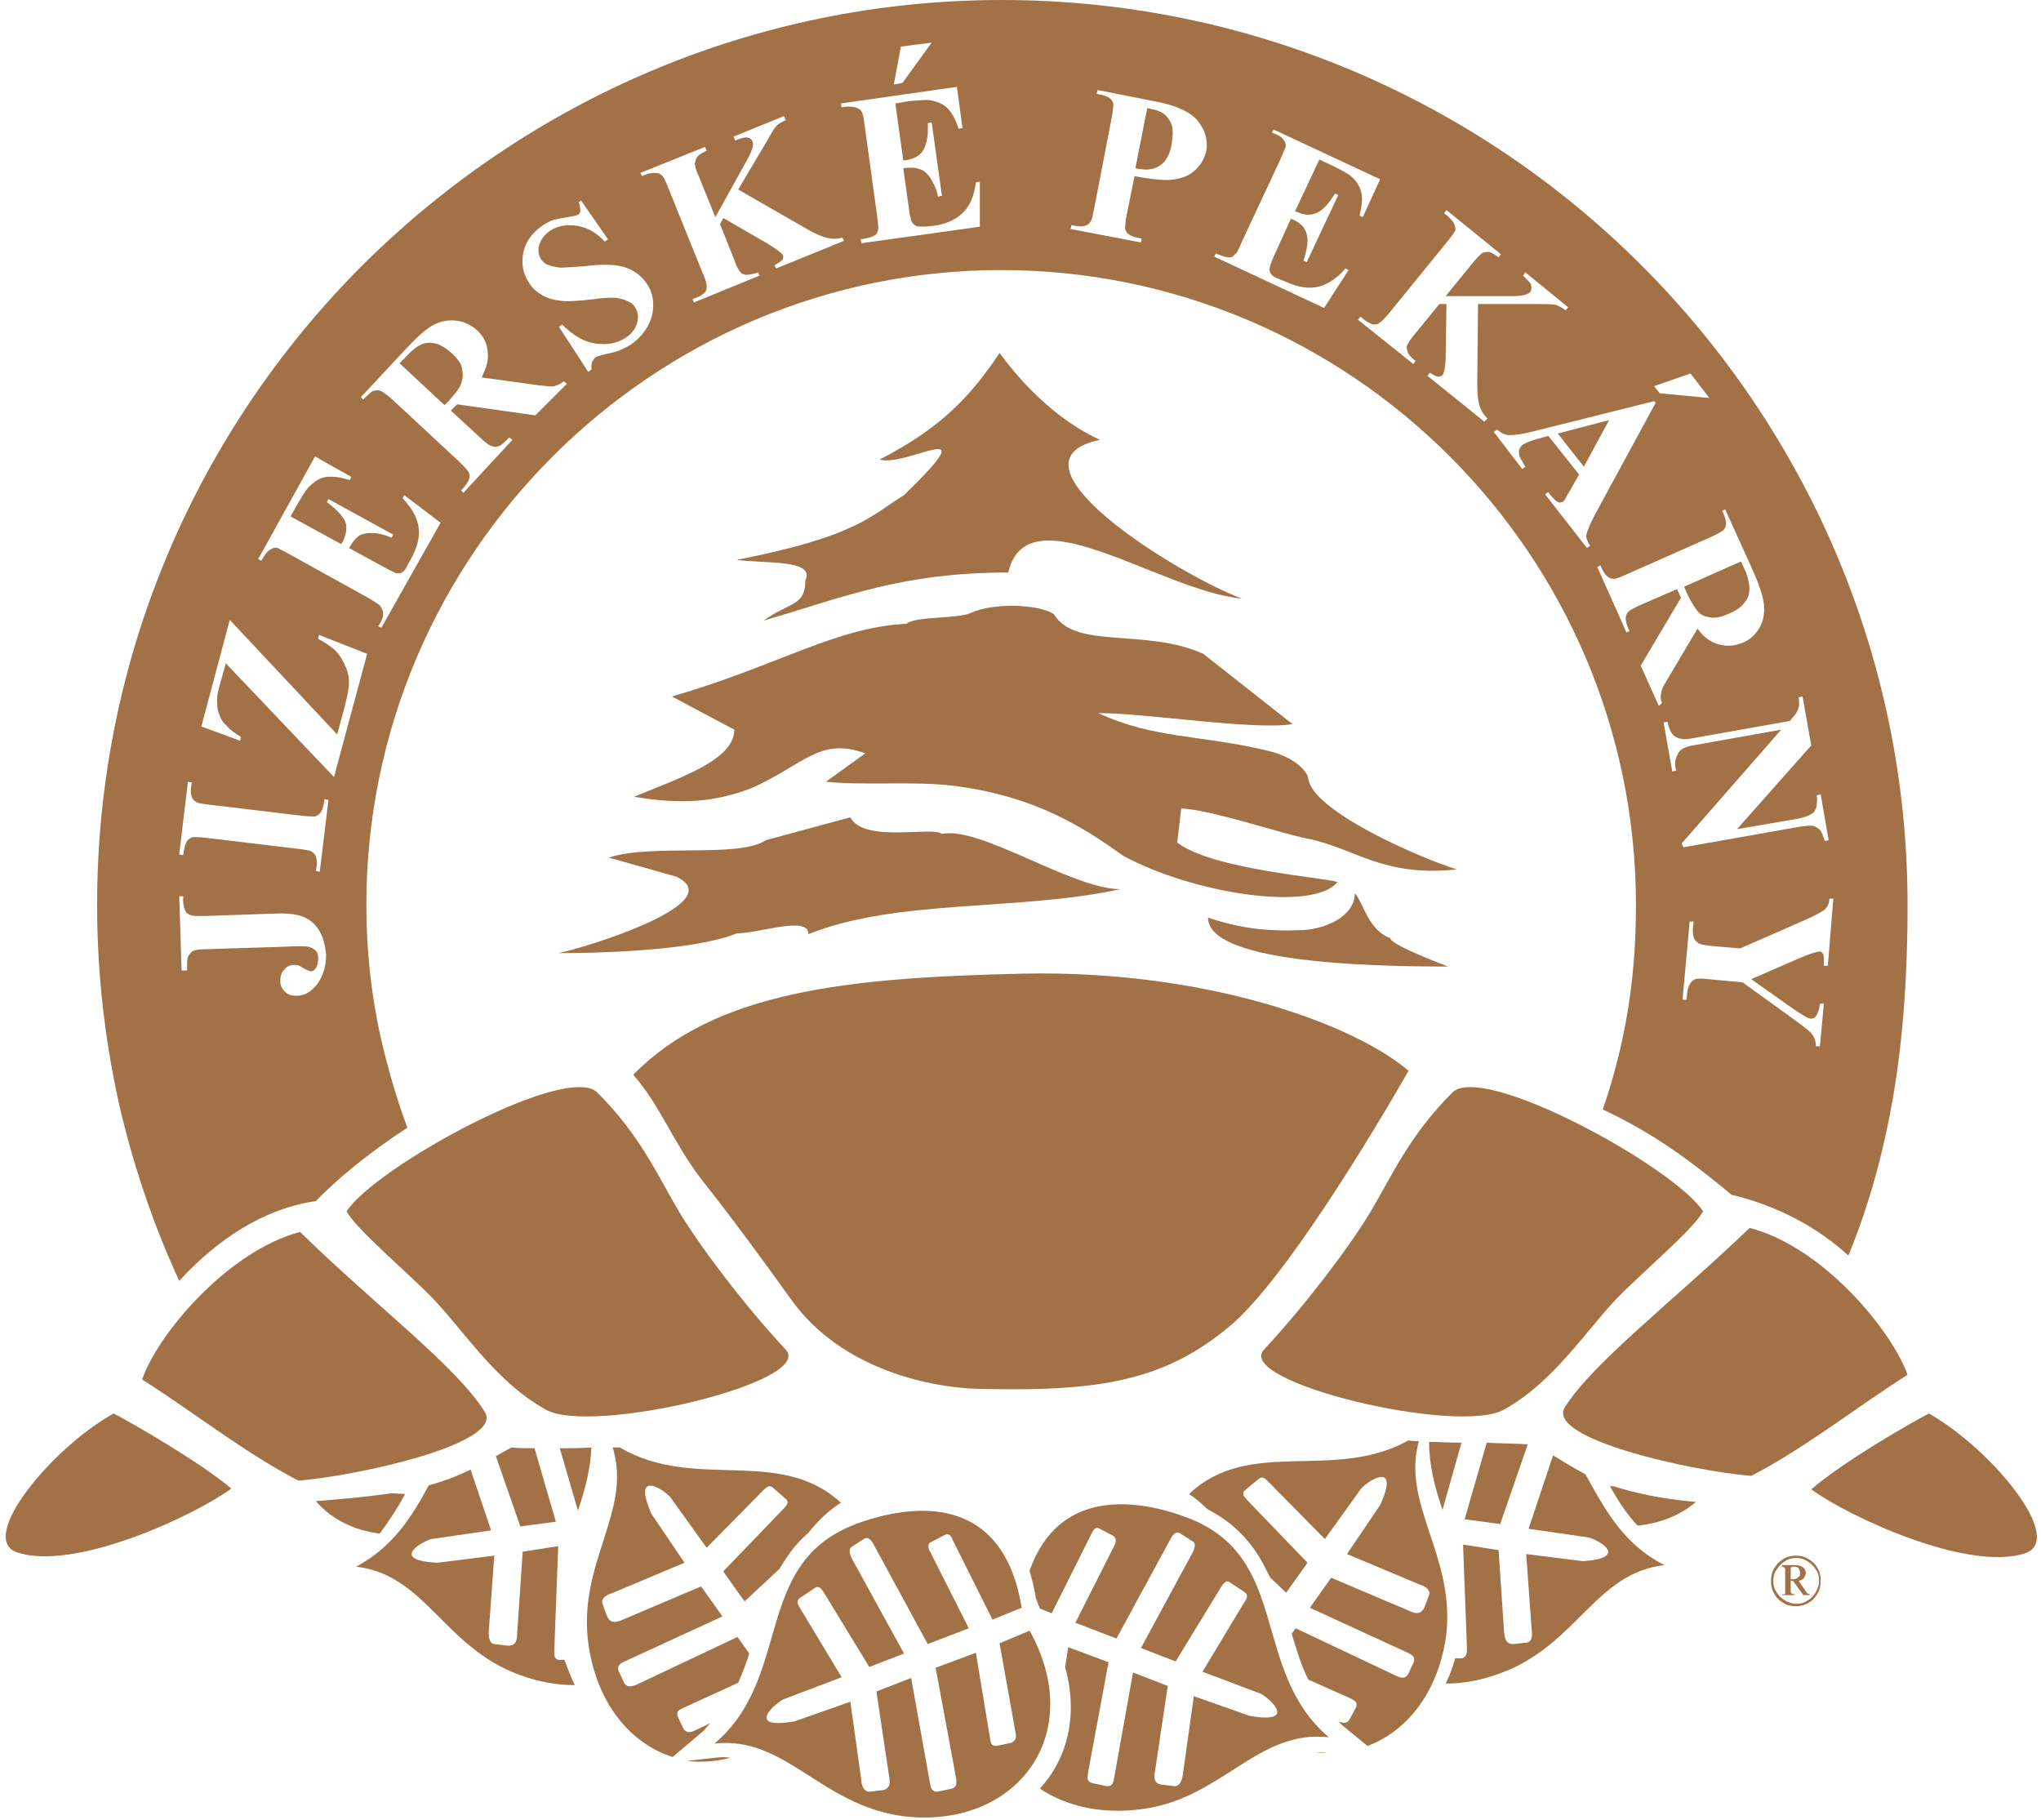
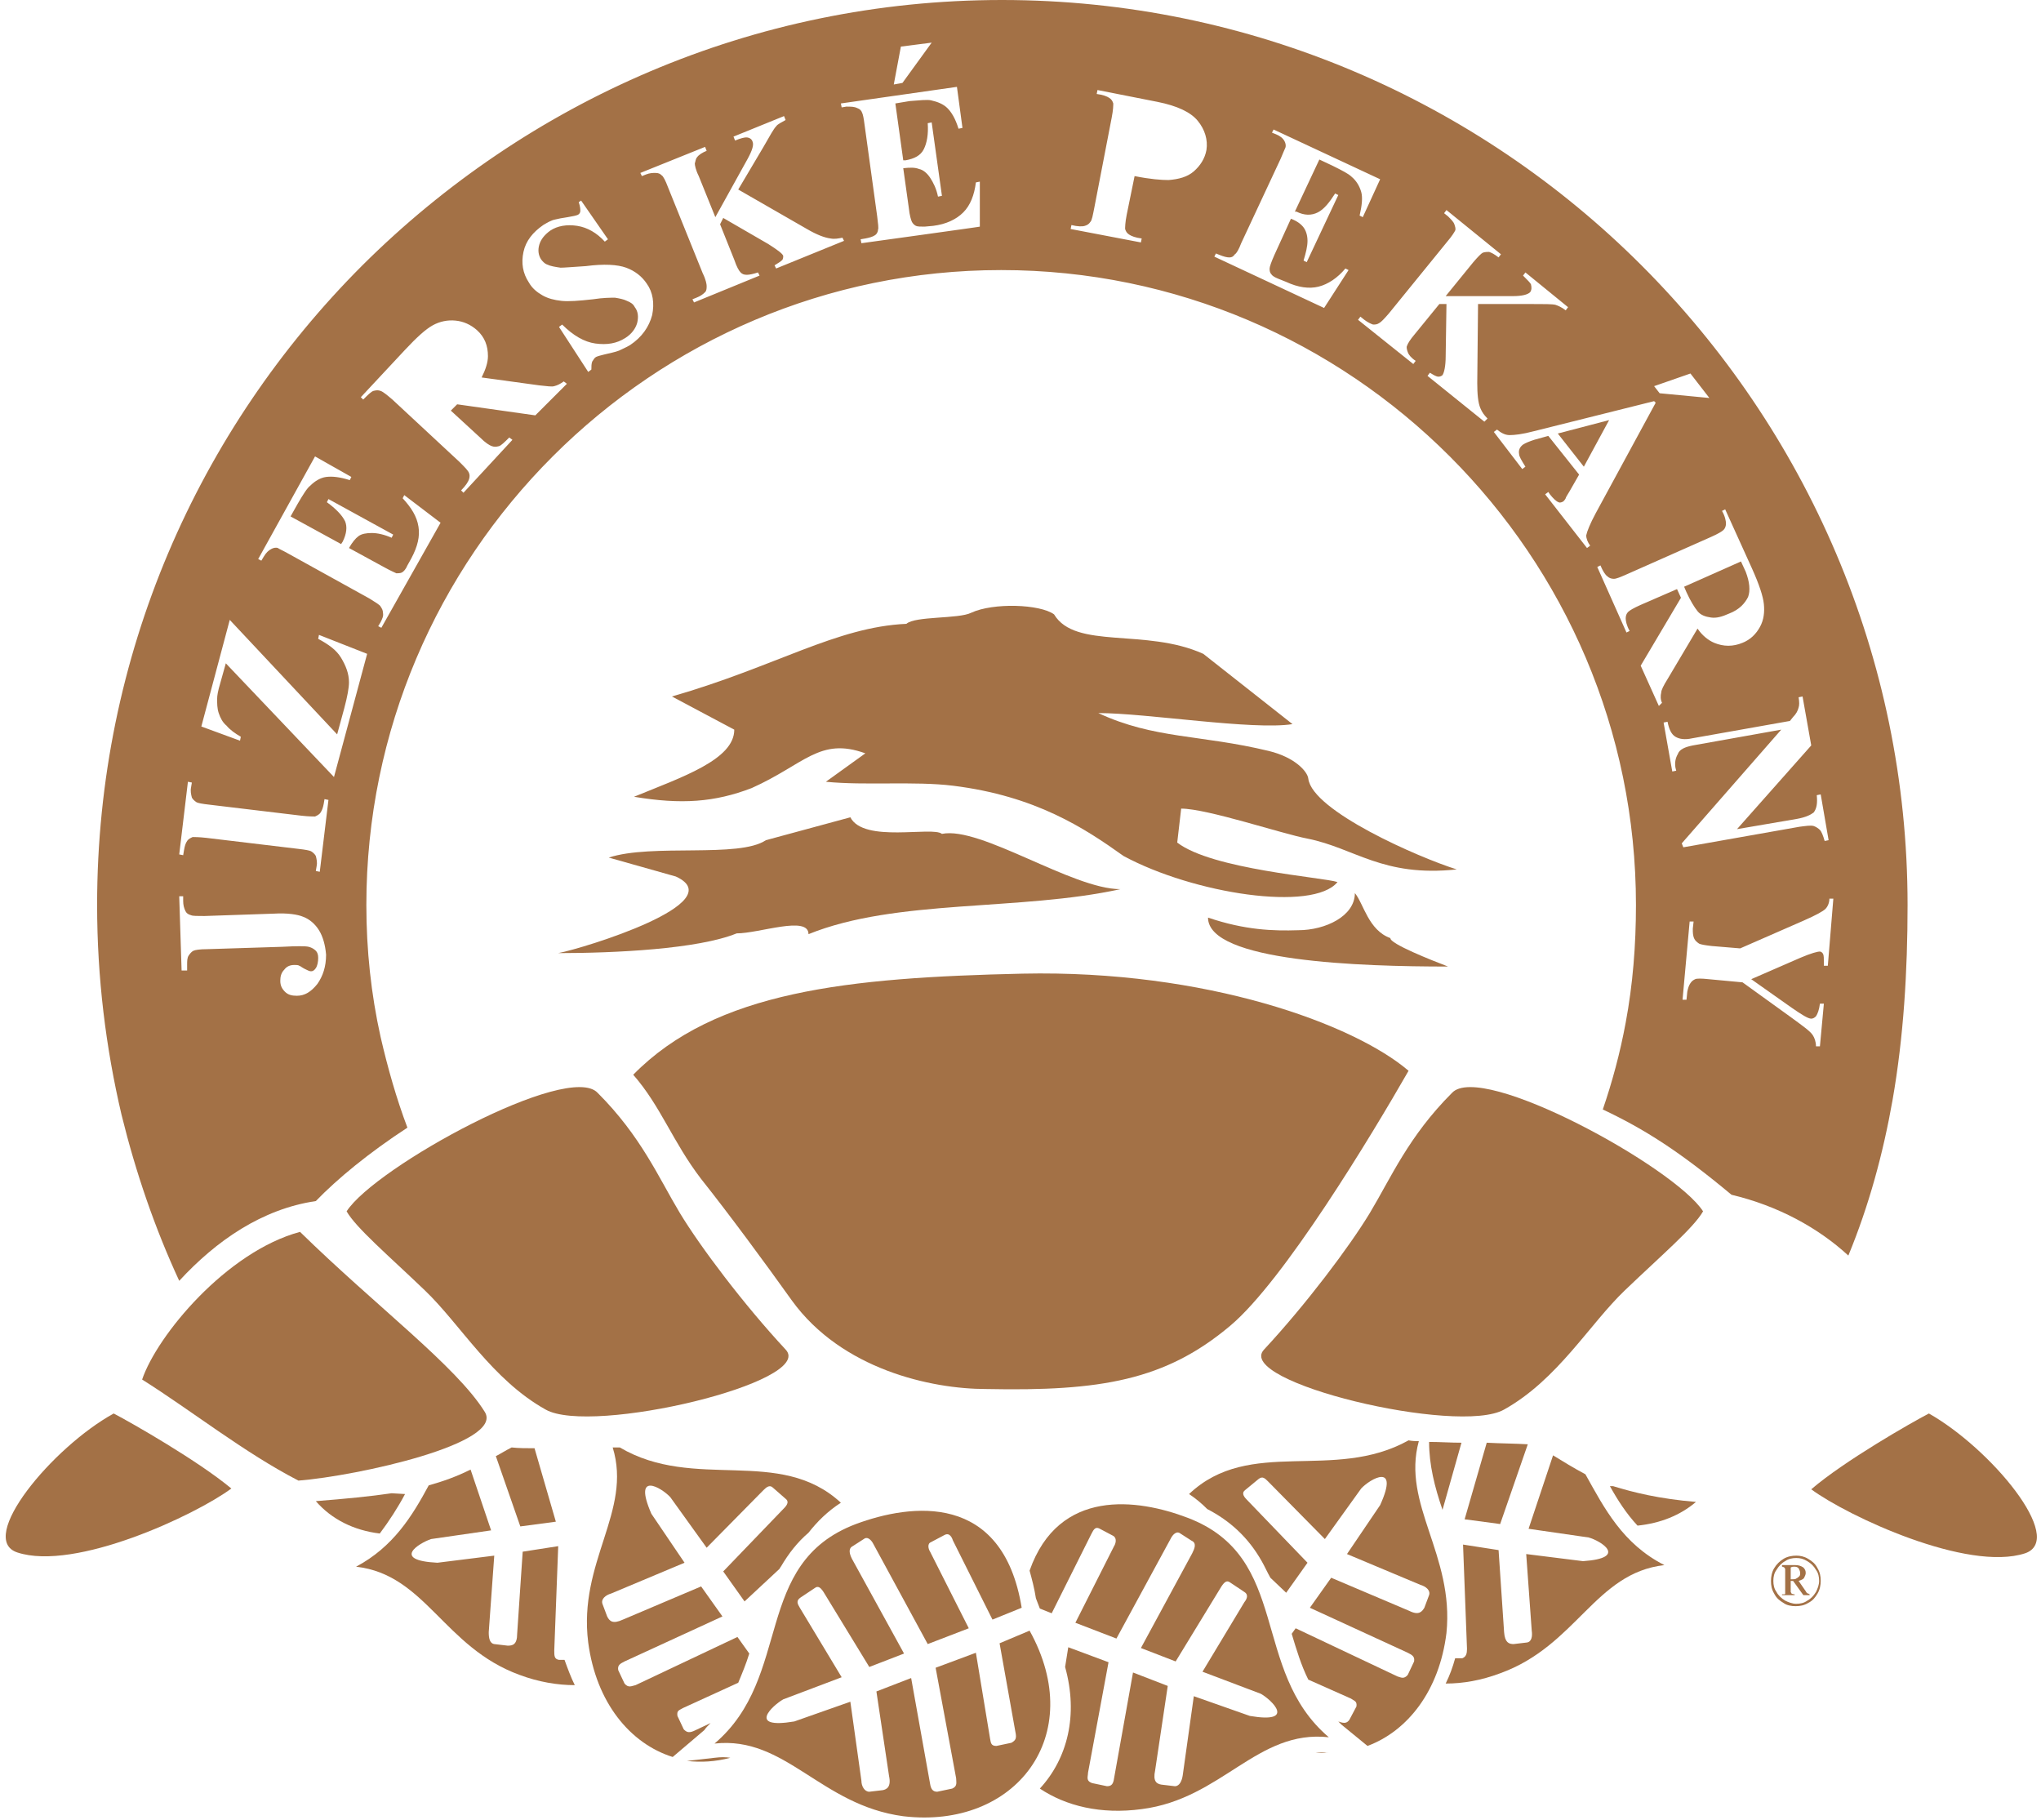
<svg xmlns="http://www.w3.org/2000/svg" id="Vrstva_1" x="0px" y="0px" viewBox="0 0 258.5 230.5" style="enable-background:new 0 0 258.5 230.5;" xml:space="preserve">
  <style type="text/css">	.st0{fill:#A37146;}	.st1{fill-rule:evenodd;clip-rule:evenodd;fill:#A37146;}</style>
  <g id="a">
    <path class="st0" d="M227.5,197c0.5,0,1,0.1,1.5,0.4s0.9,0.6,1.2,1.2c0.3,0.5,0.4,1,0.4,1.6c0,0.5-0.1,1.1-0.4,1.6  c-0.3,0.5-0.6,0.9-1.2,1.2c-0.5,0.3-1,0.4-1.6,0.4c-0.5,0-1.1-0.1-1.5-0.4c-0.5-0.3-0.9-0.6-1.2-1.2c-0.3-0.5-0.4-1-0.4-1.6  c0-0.5,0.1-1.1,0.4-1.6c0.3-0.5,0.7-0.9,1.2-1.2S227,197,227.5,197L227.5,197L227.5,197z M227.5,197.3c-0.5,0-1,0.1-1.4,0.4  c-0.4,0.2-0.8,0.6-1.1,1.1c-0.3,0.4-0.4,0.9-0.4,1.4s0.1,1,0.4,1.4c0.2,0.4,0.6,0.8,1.1,1.1c0.4,0.2,0.9,0.4,1.4,0.4  c0.5,0,1-0.1,1.4-0.4c0.4-0.2,0.8-0.6,1.1-1.1c0.2-0.4,0.4-0.9,0.4-1.4s-0.1-1-0.4-1.4c-0.3-0.5-0.6-0.8-1.1-1.1  C228.4,197.4,228,197.3,227.5,197.3L227.5,197.3L227.5,197.3z M225.7,198.2h1.7c0.4,0,0.7,0.1,1,0.3c0.2,0.2,0.3,0.4,0.3,0.7  c0,0.2-0.1,0.4-0.2,0.6c-0.1,0.2-0.4,0.3-0.7,0.4l0.9,1.3c0.1,0.2,0.2,0.3,0.3,0.3c0.1,0,0.1,0.1,0.2,0.1v0.1h-0.8l-1.3-1.8h-0.3  v1.4c0,0,0.1,0.2,0.1,0.2s0.2,0.1,0.4,0.1v0.1h-1.6v-0.1c0.1,0,0.2,0,0.3,0c0.1,0,0.1-0.1,0.1-0.1c0,0,0-0.2,0-0.4v-2.3  c0-0.2,0-0.3,0-0.4c0-0.1-0.1-0.1-0.1-0.2c-0.1,0-0.1-0.1-0.3-0.1L225.7,198.2L225.7,198.2z M226.8,200c0.3,0,0.6,0,0.7-0.1  c0.2-0.1,0.3-0.2,0.4-0.3c0.1-0.1,0.1-0.3,0.1-0.4c0-0.2-0.1-0.4-0.2-0.6c-0.2-0.2-0.4-0.2-0.6-0.2c-0.1,0-0.2,0-0.4,0.1V200  L226.8,200z" />
    <path class="st1" d="M97,106.4c-3.4,2.3-14.4,0.4-19.9,2.2l8.5,2.4c7.2,3.3-11.7,9.1-14.9,9.7c7.1,0,17.7-0.5,22.6-2.5  c2.9,0,9.1-2.3,9.1,0.1c11.1-4.5,26.8-2.9,39.5-5.7c-6.1,0-17.7-8-22.6-7c-1.2-1-9.9,1.2-11.6-2.1L97,106.4L97,106.4z" />
    <path class="st1" d="M114.8,79c1.1-1,6.6-0.6,8.2-1.4c2.8-1.3,8.7-1.1,10.5,0.2c2.7,4.5,11.6,1.7,18.9,5l11.3,8.9  c-5,0.8-18.5-1.4-24.6-1.4c7.1,3.3,12.9,2.7,21.6,4.8c3.3,0.8,4.9,2.6,5,3.5c0.5,4.1,14,10,18.8,11.5c-9.4,1-12.9-2.7-18.9-3.9  c-3.2-0.6-12.7-3.8-16-3.8l-0.5,4.3c4.4,3.4,18.5,4.4,20.3,5c-3.1,3.8-18.2,1.5-27.1-3.3c-4.9-3.5-11.1-7.6-21.6-8.9  c-4.9-0.6-11.1,0-16.1-0.5l5-3.6c-5.8-2.1-7.7,1.4-14.4,4.4c-4.7,1.8-8.9,2.1-14.9,1.1c6.1-2.5,12.7-4.7,12.7-8.5l-7.9-4.2  C98.3,84.4,105.9,79.4,114.8,79L114.8,79L114.8,79z" />
-     <path class="st1" d="M93.3,70.9c3.6,0.5,10-0.1,8.7,2.6c0,3.3-2,2.7-5.3,5.1c10.5-3.1,17.7-6.1,31-6.1c2.4-10.4,19.4,2.4,29.6,3.3  c-7.9-2.9-31.2-17.3-18-20.1c-5-2.3-9.4-6.5-12.7-11c-3.6,5.4-7.4,9.5-15.2,13.5c3.6,1,13.8-5.9,3.1,4.5  C110.4,65.2,108.7,67.9,93.3,70.9L93.3,70.9L93.3,70.9z" />
    <path class="st1" d="M176.1,118.8c-2.8-1-3.4-4.4-4.5-5.7c0,2.9-3.7,4.7-7.2,4.7c-3.1,0.1-6.7,0-11.4-1.6c0,5.6,19.4,6.2,30.4,6.2  C181.3,121.6,176,119.5,176.1,118.8L176.1,118.8L176.1,118.8z" />
    <path class="st1" d="M178.4,135.6c-4.7,8.2-15.8,26.6-22.6,32.3c-8.2,6.9-16.4,8.3-30.9,8c-7,0-18.3-2.5-24.6-11.2  c-3.5-4.9-8-11-11.5-15.4c-3.6-4.7-5.1-9.2-8.6-13.2c10.4-10.6,27.2-12.3,49.3-12.8C152.8,122.8,171.5,129.7,178.4,135.6  L178.4,135.6L178.4,135.6z" />
    <path class="st1" d="M43.9,153.4c1.2,2.1,5.2,5.5,9.9,10c4.5,4.3,8.5,11.3,15.3,15.1c5.8,3.3,34.3-3.5,30.4-7.6  c-5.3-5.7-10.8-13-13.4-17.3c-2.7-4.5-4.9-9.7-10.4-15.2C72,134.4,47.5,147.8,43.9,153.4C43.9,153.4,43.9,153.4,43.9,153.4z" />
    <path class="st1" d="M215.7,153.4c-1.2,2.1-5.2,5.5-9.9,10c-4.5,4.3-8.5,11.3-15.3,15.1c-5.8,3.3-34.3-3.5-30.4-7.6  c5.3-5.7,10.8-13,13.4-17.3c2.7-4.5,4.9-9.7,10.4-15.2C187.6,134.4,212.1,147.8,215.7,153.4L215.7,153.4z" />
    <path class="st1" d="M14.4,179C6.6,183.3-3,194.9,2.2,196.6c7.3,2.4,22.5-4.7,27.1-8.1C25.1,185,16.7,180.2,14.4,179L14.4,179  L14.4,179z" />
    <path class="st1" d="M244.3,179c7.8,4.4,17.4,15.9,12.2,17.7c-7.3,2.4-22.5-4.7-27.1-8.1C233.6,185,242,180.2,244.3,179L244.3,179  L244.3,179z" />
    <path class="st1" d="M18,174.7c6.2,3.9,13,9.3,19.8,12.8c7.5-0.6,26.1-4.7,23.6-8.7C57.8,173,47.6,165.4,38,156  C28.7,158.5,19.9,169.1,18,174.7C18,174.7,18,174.7,18,174.7z" />
-     <path class="st1" d="M241.6,174.1c-6.2,3.9-13,9.3-19.8,12.8c-7.5-0.6-26.1-4.7-23.6-8.7c3.6-5.7,13.7-13.4,23.4-22.7  C230.9,157.9,239.6,168.5,241.6,174.1L241.6,174.1L241.6,174.1z" />
    <polygon class="st0" points="197.3,54.9 200.6,59.1 203.8,53.2  " />
-     <path class="st0" d="M57.3,44.8c-1-0.9-1.9-1.4-2.9-1.4c-0.9,0-1.8,0.5-2.8,1.6l-1,1l5.7,5.3l0.5-0.5c0.8-0.9,1.4-1.6,1.6-2.2  c0.2-0.6,0.3-1.2,0.1-1.9C58.5,46.1,58,45.5,57.3,44.8L57.3,44.8z" />
    <path class="st0" d="M215,77.4c0.4,0.5,1,0.7,1.7,0.8c0.7,0.1,1.4-0.1,2.3-0.5c1.3-0.5,2-1.3,2.4-2.1c0.3-0.8,0.2-1.9-0.3-3.2  l-0.6-1.3l-7.2,3.2l0.3,0.7C214.1,76.1,214.6,76.9,215,77.4L215,77.4z" />
-     <path class="st0" d="M145.8,13.8l-0.5-0.1l-1.5,7.6c0.3,0.1,0.5,0.1,0.6,0.1c1,0.2,1.9,0,2.6-0.5c0.7-0.5,1.2-1.4,1.4-2.7  s0.2-2.3-0.3-3C147.7,14.5,147,14,145.8,13.8L145.8,13.8z" />
    <path class="st0" d="M207.9,33.6C187.2,12.9,158.5,0,126.9,0s-60.2,12.9-81,33.6c-20.8,20.8-33.6,49.4-33.6,81  c0,9.2,1.1,18.1,3.1,26.6c1.8,7.3,4.2,14.3,7.3,21c4.7-5.1,10.5-9.1,17.3-10.1c2.7-2.8,6.7-6.1,11.6-9.3c-1.4-3.7-2.5-7.6-3.4-11.5  c-1.2-5.4-1.8-11-1.8-16.7l0,0c0-22.1,9-42.2,23.6-56.8c14.6-14.6,34.7-23.6,56.8-23.6c44.3,0,80.4,36.1,80.4,80.4  c0,5.1-0.4,10.1-1.3,14.9c-0.7,3.8-1.7,7.5-2.9,11c5.3,2.5,9.7,5.3,16.3,10.8c5.9,1.4,11,4.2,14.8,7.7c2.6-6.3,4.4-12.9,5.6-19.7  c1.4-8,1.9-16.3,1.9-24.7C241.6,83.1,228.7,54.4,207.9,33.6z M114.1,5.9l3.9-0.5l-3.7,5.1l-1.1,0.2L114.1,5.9L114.1,5.9z   M40.2,124.6c-0.8,1-1.6,1.5-2.6,1.5c-0.6,0-1.1-0.1-1.5-0.5c-0.4-0.4-0.6-0.8-0.6-1.4c0-0.5,0.1-1,0.5-1.4  c0.3-0.4,0.7-0.6,1.3-0.6c0.2,0,0.5,0,0.6,0.1c0.1,0,0.3,0.2,0.7,0.4c0.4,0.2,0.6,0.3,0.8,0.3c0.2,0,0.4-0.1,0.6-0.4  c0.2-0.3,0.3-0.8,0.3-1.3c0-0.4-0.1-0.7-0.3-0.9c-0.2-0.2-0.5-0.4-0.9-0.5c-0.4-0.1-1.5-0.1-3.4,0l-9.5,0.3c-0.9,0-1.5,0.1-1.7,0.2  c-0.2,0.1-0.4,0.3-0.6,0.6c-0.2,0.3-0.2,0.7-0.2,1.2v0.7H23l-0.3-9.4h0.5l0,0.6c0,0.5,0.1,0.9,0.3,1.3c0.1,0.2,0.3,0.4,0.7,0.5  c0.2,0.1,0.8,0.1,1.7,0.1l8.8-0.3c1.7-0.1,3,0.1,3.7,0.4c0.8,0.3,1.5,0.9,2,1.7c0.5,0.8,0.8,1.9,0.9,3.1  C41.3,122.4,40.9,123.6,40.2,124.6L40.2,124.6z M40.5,110.4l-0.5-0.1l0.1-0.6c0.1-0.5,0-0.9-0.1-1.3c-0.1-0.2-0.3-0.4-0.6-0.6  c-0.2-0.1-0.7-0.2-1.6-0.3l-11.7-1.4c-0.9-0.1-1.5-0.1-1.7-0.1c-0.2,0.1-0.5,0.2-0.7,0.5c-0.2,0.3-0.3,0.6-0.4,1.2l-0.1,0.6  l-0.5-0.1l1.1-9.2l0.5,0.1l-0.1,0.6c-0.1,0.5,0,0.9,0.1,1.3c0.1,0.2,0.3,0.4,0.6,0.6c0.2,0.1,0.7,0.2,1.6,0.3l11.7,1.4  c0.9,0.1,1.5,0.1,1.7,0.1c0.2-0.1,0.5-0.2,0.7-0.5s0.3-0.6,0.4-1.1l0.1-0.6l0.5,0.1L40.5,110.4L40.5,110.4z M42.3,98.4L28.6,84  l-0.7,2.5c-0.3,1-0.4,1.6-0.4,2c0,0.6,0,1.2,0.2,1.8c0.2,0.6,0.5,1.2,1,1.6c0.4,0.5,1.1,1,1.8,1.4l-0.1,0.5L25.5,92l3.6-13.5  l13.6,14.5l0.9-3.3c0.4-1.5,0.6-2.6,0.6-3.3c0-1.1-0.4-2.1-1-3.1c-0.6-1-1.6-1.7-2.9-2.4l0.1-0.5l6.1,2.4L42.3,98.4L42.3,98.4z   M48.3,79.5l-0.4-0.2l0.3-0.5c0.2-0.4,0.4-0.8,0.3-1.2c0-0.3-0.1-0.5-0.3-0.8c-0.1-0.2-0.6-0.5-1.4-1l-10.3-5.7  c-0.7-0.4-1.2-0.6-1.3-0.7c-0.3-0.1-0.6,0-0.8,0.1c-0.4,0.2-0.7,0.5-1,1L33.1,71l-0.4-0.2l7.2-13l4.6,2.6l-0.2,0.4  c-1.3-0.4-2.2-0.5-3-0.4c-0.7,0.1-1.4,0.5-2,1.1c-0.4,0.3-0.9,1.1-1.6,2.3l-0.9,1.6l6.4,3.5l0.2-0.3c0.5-1,0.6-1.9,0.3-2.6  c-0.4-0.8-1.2-1.6-2.3-2.4l0.2-0.4l8.2,4.5l-0.2,0.4c-0.9-0.4-1.8-0.6-2.5-0.6c-0.7,0-1.3,0.1-1.7,0.4c-0.4,0.3-0.8,0.8-1.2,1.5  l4.4,2.4c0.9,0.5,1.4,0.7,1.6,0.8c0.2,0,0.5,0,0.7-0.1c0.2-0.1,0.5-0.4,0.7-0.9l0.5-0.9c0.8-1.5,1.1-2.8,0.9-4  c-0.2-1.3-0.9-2.4-2-3.6l0.2-0.4l4.6,3.5L48.3,79.5L48.3,79.5z M67.8,52.6l-9.9-1.4L57.1,52l3.7,3.4c0.7,0.7,1.2,1,1.5,1.1  c0.3,0.1,0.5,0.1,0.9,0c0.3-0.1,0.7-0.5,1.3-1.1l0.4,0.3l-6.2,6.7l-0.3-0.3c0.6-0.6,0.9-1.1,1-1.4c0.1-0.3,0.1-0.6,0-0.8  c-0.1-0.3-0.5-0.7-1.2-1.4l-8.5-7.9c-0.7-0.6-1.2-1-1.5-1.1c-0.3-0.1-0.5-0.1-0.9,0c-0.3,0.1-0.7,0.5-1.3,1.1l-0.3-0.3l5.6-6  c1.5-1.6,2.6-2.6,3.5-3.1c0.9-0.5,1.9-0.7,2.9-0.6c1,0.1,1.9,0.5,2.7,1.2c1,0.9,1.4,2,1.4,3.3c0,0.8-0.3,1.7-0.8,2.7l7.3,1  c1,0.1,1.6,0.2,1.9,0.1c0.4-0.1,0.8-0.3,1.2-0.6l0.4,0.3L67.8,52.6L67.8,52.6z M82.6,39.9c-0.4,1.5-1.3,2.8-2.8,3.8  c-0.5,0.3-1,0.5-1.4,0.7c-0.5,0.2-1.1,0.3-1.9,0.5c-0.4,0.1-0.8,0.2-1,0.3c-0.2,0.1-0.3,0.3-0.5,0.6c-0.1,0.3-0.1,0.6-0.1,1  l-0.4,0.3l-3.7-5.7l0.4-0.3c1.4,1.4,2.8,2.2,4.2,2.4c1.5,0.2,2.7,0,3.8-0.7c0.8-0.5,1.3-1.2,1.5-1.9c0.2-0.8,0.1-1.5-0.3-2  c-0.2-0.4-0.5-0.6-1-0.8c-0.4-0.2-0.9-0.3-1.5-0.4c-0.6,0-1.5,0-2.8,0.2c-1.8,0.2-3.1,0.3-4,0.2c-0.9-0.1-1.7-0.3-2.4-0.7  c-0.7-0.4-1.3-0.9-1.7-1.6c-0.8-1.2-1-2.5-0.7-3.9s1.2-2.5,2.5-3.4c0.5-0.3,1-0.6,1.5-0.7c0.4-0.1,0.9-0.2,1.6-0.3  c0.6-0.1,1.1-0.2,1.3-0.3c0.2-0.1,0.3-0.3,0.3-0.5c0-0.2,0-0.5-0.2-1.1l0.3-0.2l3.4,4.9l-0.4,0.3c-1-1.1-2.2-1.8-3.5-2  c-1.3-0.2-2.5,0-3.4,0.6c-0.7,0.5-1.2,1.1-1.4,1.8c-0.2,0.7-0.1,1.3,0.2,1.8c0.2,0.3,0.5,0.6,0.8,0.7c0.4,0.2,1,0.3,1.7,0.4  c0.5,0,1.6-0.1,3.2-0.2c2.3-0.3,4-0.2,5.1,0.2c1.1,0.4,2,1.1,2.6,2C82.7,37,82.9,38.4,82.6,39.9L82.6,39.9z M98.3,34l-0.2-0.4  c0.5-0.3,0.8-0.5,1-0.7c0.1-0.2,0.1-0.4,0.1-0.5c-0.1-0.3-0.8-0.8-1.9-1.5l-5.7-3.3l-0.4,0.8l1.8,4.5c0.3,0.9,0.6,1.4,0.8,1.6  c0.2,0.2,0.4,0.3,0.8,0.3c0.3,0,0.8-0.1,1.4-0.3l0.2,0.4l-8.3,3.4l-0.2-0.4l0.5-0.2c0.5-0.2,0.8-0.4,1.1-0.7  c0.2-0.2,0.2-0.5,0.2-0.8c0-0.2-0.1-0.8-0.5-1.6l-4.4-10.9c-0.3-0.8-0.6-1.4-0.8-1.5c-0.2-0.2-0.4-0.3-0.8-0.3  c-0.3,0-0.7,0-1.2,0.2l-0.5,0.2l-0.2-0.4l8.2-3.3l0.2,0.5c-0.5,0.2-1,0.5-1.2,0.8c-0.2,0.2-0.2,0.5-0.3,0.8c0,0.2,0.1,0.8,0.5,1.6  l2.1,5.2l4.1-7.4c0.6-1.1,0.8-1.8,0.6-2.2c-0.1-0.3-0.4-0.5-0.8-0.5c-0.2,0-0.7,0.1-1.4,0.4l-0.2-0.5l6.4-2.6l0.2,0.5  c-0.5,0.3-1,0.5-1.2,0.8c-0.3,0.3-0.8,1.2-1.6,2.6L93.5,24l8.7,5c1.2,0.7,2.2,1.1,3,1.2c0.5,0.1,1,0,1.5-0.1l0.2,0.4L98.3,34  L98.3,34z M109.1,30.8l-0.1-0.5l0.6-0.1c0.5-0.1,0.9-0.2,1.2-0.4c0.2-0.1,0.4-0.4,0.4-0.7c0.1-0.2,0-0.8-0.1-1.7l-1.6-11.6  c-0.1-0.8-0.2-1.3-0.3-1.5c-0.1-0.3-0.3-0.5-0.6-0.6c-0.4-0.2-0.8-0.2-1.4-0.2l-0.6,0.1l-0.1-0.5l14.7-2.1l0.7,5.2l-0.5,0.1  c-0.4-1.3-0.9-2.1-1.4-2.6c-0.5-0.5-1.2-0.8-2.1-1c-0.5-0.1-1.4,0-2.7,0.1l-1.8,0.3l1,7.2l0.3,0c1.1-0.2,1.9-0.6,2.3-1.4  c0.4-0.8,0.6-1.9,0.5-3.3l0.5-0.1l1.3,9.3l-0.5,0.1c-0.2-1-0.6-1.8-1-2.4c-0.4-0.6-0.9-1-1.4-1.1c-0.5-0.2-1.1-0.2-2-0.1l0.7,5  c0.1,1,0.3,1.6,0.4,1.8c0.1,0.2,0.3,0.4,0.5,0.5c0.2,0.1,0.6,0.1,1.1,0.1l1.1-0.1c1.6-0.2,2.9-0.8,3.8-1.7c0.9-0.9,1.4-2.2,1.6-3.8  l0.5-0.1v5.7C124.3,28.7,109.1,30.8,109.1,30.8z M214.1,47.3l2.4,3.1l-6.3-0.6l-0.7-0.9L214.1,47.3L214.1,47.3z M152.8,19  c-0.2,1.1-0.8,2-1.6,2.7c-0.8,0.7-1.9,1-3.2,1.1c-0.9,0-2.3-0.1-4.3-0.5l-1,4.9c-0.2,1-0.2,1.6-0.2,1.8c0.1,0.3,0.2,0.5,0.5,0.7  c0.3,0.2,0.8,0.4,1.6,0.5l-0.1,0.5l-8.9-1.7l0.1-0.5c0.8,0.2,1.4,0.2,1.7,0.1c0.3-0.1,0.5-0.2,0.7-0.5c0.2-0.2,0.3-0.8,0.5-1.8  l2.2-11.4c0.2-1,0.2-1.6,0.2-1.8c-0.1-0.3-0.2-0.5-0.5-0.7c-0.3-0.2-0.8-0.4-1.6-0.5l0.1-0.5l7.6,1.5c2.5,0.5,4.2,1.3,5.1,2.4  S153,17.7,152.8,19L152.8,19z M164.2,26.8c1,0.5,1.9,0.5,2.7,0.1c0.8-0.4,1.5-1.3,2.2-2.4l0.4,0.2l-4,8.5l-0.4-0.2  c0.3-1,0.5-1.8,0.5-2.5c0-0.7-0.2-1.3-0.5-1.7c-0.3-0.4-0.8-0.8-1.6-1.1l-2.1,4.6c-0.4,0.9-0.6,1.5-0.6,1.7c0,0.2,0,0.5,0.2,0.7  c0.1,0.2,0.4,0.4,0.9,0.6l1,0.4c1.5,0.7,2.9,0.9,4.1,0.6c1.2-0.3,2.4-1.1,3.4-2.3l0.4,0.2l-3.1,4.8l-13.9-6.5l0.2-0.4l0.5,0.2  c0.5,0.2,0.9,0.3,1.2,0.3c0.3,0,0.5-0.1,0.7-0.4c0.2-0.1,0.5-0.6,0.8-1.4l5-10.7c0.3-0.7,0.5-1.2,0.6-1.4c0.1-0.3,0-0.6-0.1-0.8  c-0.2-0.4-0.6-0.7-1.1-0.9l-0.5-0.2l0.2-0.4l13.5,6.3l-2.2,4.8l-0.4-0.2c0.3-1.3,0.4-2.3,0.2-3s-0.6-1.4-1.2-1.9  c-0.4-0.4-1.2-0.8-2.4-1.4l-1.7-0.8l-3.1,6.6L164.2,26.8L164.2,26.8z M188,53.4l-7.2-5.8l0.3-0.4c0.5,0.3,0.8,0.5,1.1,0.5  c0.2,0,0.4-0.1,0.5-0.2c0.2-0.3,0.4-1.1,0.4-2.4l0.1-6.6h-0.9l-3.1,3.8c-0.6,0.7-0.9,1.2-1,1.5c-0.1,0.2,0,0.5,0.1,0.8  c0.1,0.3,0.4,0.7,1,1.1l-0.3,0.4l-7-5.6l0.3-0.4l0.5,0.4c0.4,0.3,0.8,0.5,1.1,0.6c0.3,0,0.5,0,0.8-0.2c0.2-0.1,0.6-0.5,1.2-1.2  l7.4-9.1c0.6-0.7,0.9-1.2,1-1.4c0.1-0.2,0-0.5-0.1-0.8c-0.1-0.3-0.4-0.6-0.8-1l-0.5-0.4l0.3-0.4l6.9,5.6l-0.3,0.4  c-0.5-0.4-0.9-0.6-1.2-0.7c-0.2,0-0.5,0-0.8,0.1c-0.2,0.1-0.6,0.5-1.2,1.2l-3.5,4.3h8.5c1.2,0,1.9-0.2,2.2-0.5  c0.2-0.3,0.2-0.6,0.1-1c-0.1-0.2-0.4-0.5-1-1.1l0.3-0.4l5.4,4.4l-0.3,0.4c-0.5-0.4-1-0.6-1.3-0.7c-0.4-0.1-1.4-0.1-3.1-0.1h-6.7  l-0.1,10c0,1.4,0.1,2.5,0.4,3.2c0.2,0.5,0.5,0.9,0.9,1.3L188,53.4L188,53.4z M201.4,69.1l-0.4,0.3l-5.3-6.8l0.4-0.3l0.2,0.3  c0.4,0.5,0.8,0.9,1.1,1c0.2,0.1,0.4,0,0.6-0.1c0.1-0.1,0.2-0.2,0.3-0.4c0-0.1,0.2-0.4,0.5-0.9l1.2-2.1l-3.9-4.9l-1.8,0.5  c-0.6,0.2-1.1,0.4-1.4,0.6c-0.4,0.3-0.6,0.7-0.5,1.2c0,0.3,0.3,0.8,0.8,1.6l-0.4,0.3l-3.6-4.7l0.4-0.3c0.5,0.4,1,0.7,1.6,0.7  s1.6-0.1,3.1-0.5l15.2-3.8l0.2,0.2L202.1,65c-0.7,1.3-1.1,2.3-1.2,2.8C200.9,68.2,201.1,68.7,201.4,69.1L201.4,69.1z M210.1,89.4  l-2.3-5.1l5.1-8.6l-0.5-1.1l-4.6,2c-0.9,0.4-1.4,0.7-1.6,0.9c-0.2,0.2-0.3,0.5-0.3,0.8c0,0.3,0.1,0.9,0.5,1.6l-0.4,0.2l-3.7-8.3  l0.4-0.2c0.3,0.7,0.6,1.2,0.9,1.4c0.2,0.2,0.5,0.3,0.8,0.3c0.3,0,0.8-0.2,1.7-0.6l10.6-4.7c0.9-0.4,1.4-0.7,1.6-0.9  c0.2-0.2,0.3-0.5,0.3-0.8c0-0.3-0.1-0.9-0.5-1.6l0.4-0.2l3.4,7.5c0.9,2,1.4,3.5,1.5,4.5c0.1,1,0,2-0.5,2.9c-0.5,0.9-1.2,1.6-2.2,2  c-1.2,0.5-2.4,0.5-3.6,0c-0.7-0.3-1.5-0.9-2.1-1.8l-3.8,6.4c-0.5,0.8-0.8,1.4-0.8,1.7c-0.1,0.4-0.1,0.9,0.1,1.3L210.1,89.4  L210.1,89.4z M213,106.8l12.6-14.4l-11.2,2c-1,0.2-1.7,0.5-1.9,1.1c-0.3,0.5-0.4,1.1-0.3,1.7l0.1,0.4l-0.5,0.1l-1.1-6.2l0.5-0.1  c0.2,1,0.5,1.6,1,1.9c0.5,0.3,1.2,0.4,2.1,0.2l12.4-2.2l0.4-0.5c0.4-0.4,0.6-0.8,0.7-1.2c0.1-0.3,0.1-0.7,0-1.3l0.5-0.1l1.1,6.2  l-9.4,10.6l7.6-1.3c1.1-0.2,1.7-0.5,2.1-0.8c0.4-0.5,0.5-1.2,0.4-2.2l0.5-0.1l1,5.8l-0.5,0.1c-0.2-0.7-0.4-1.2-0.6-1.4  c-0.2-0.2-0.5-0.4-0.8-0.5c-0.4-0.1-1,0-1.8,0.1l-14.7,2.6L213,106.8L213,106.8z M231.5,122.3l-0.5,0l0-0.4c0-0.5,0-0.9-0.1-1.1  c-0.1-0.2-0.3-0.3-0.4-0.3c-0.3,0-1.1,0.2-2.5,0.8l-6.2,2.7l5.1,3.6c1.3,0.9,2.1,1.4,2.5,1.4c0.2,0,0.4-0.1,0.6-0.3  c0.2-0.3,0.4-0.8,0.5-1.6l0.5,0l-0.5,5.4l-0.5,0c0-0.6-0.2-1.1-0.4-1.4c-0.3-0.5-1.3-1.2-2.8-2.3l-6.1-4.4l-4.3-0.4  c-0.9-0.1-1.5-0.1-1.7,0c-0.2,0.1-0.4,0.2-0.6,0.5c-0.2,0.3-0.3,0.6-0.4,1.1l-0.1,1l-0.5,0l0.9-9.9l0.5,0l-0.1,0.9  c0,0.5,0,0.9,0.2,1.3c0.1,0.2,0.3,0.4,0.6,0.6c0.2,0.1,0.7,0.2,1.6,0.3l3.6,0.3l8-3.5c1.6-0.7,2.5-1.2,2.8-1.5  c0.3-0.3,0.5-0.8,0.5-1.3l0.5,0L231.5,122.3L231.5,122.3z" />
  </g>
  <g id="b">
    <path class="st0" d="M193.5,182.9C193.5,182.9,193.5,182.8,193.5,182.9c-1.6-0.1-3.4-0.1-5.2-0.2l-2.8,9.7l4.5,0.6L193.5,182.9  L193.5,182.9z" />
    <path class="st0" d="M214.8,190.2c-4.7-0.4-7.9-1.2-10.5-2h-0.4c1,1.8,2.1,3.5,3.5,5C210.3,192.9,212.8,191.9,214.8,190.2  L214.8,190.2z" />
    <path class="st0" d="M70.8,210.2c-0.6-0.1-0.6-0.5-0.6-1.2l0.5-13.2l-4.5,0.7l-0.7,10.4c0,1.4-0.6,1.5-1.2,1.5l-1.7-0.2  c-0.6-0.1-0.7-0.8-0.7-1.5l0.7-9.7l-7.2,0.9c-5.9-0.3-2.3-2.5-0.8-3l7.6-1.1l-2.6-7.7c-1.8,0.9-3.5,1.5-5.3,2  c-2.1,3.9-4.5,7.8-9.2,10.3c8.8,1,11.1,10.2,20.7,13.7c2.4,0.9,4.8,1.3,7,1.3c-0.5-1-0.9-2.1-1.3-3.2H70.8L70.8,210.2z" />
    <path class="st0" d="M48.1,194.2c1.2-1.6,2.3-3.3,3.2-5l-1.7-0.1c-2.7,0.4-5.8,0.7-9.6,1C42,192.4,44.8,193.8,48.1,194.2z" />
    <path class="st0" d="M62.8,184.4l3.1,8.9l4.5-0.6l-2.7-9.3c-1,0-2,0-2.9-0.1C64,183.7,63.4,184.1,62.8,184.4z" />
-     <path class="st0" d="M70.9,183.4l2.3,7.9c0.9-2.7,1.6-5.3,1.7-8C73.6,183.4,72.2,183.4,70.9,183.4L70.9,183.4z" />
    <path class="st0" d="M185.1,182.7c-1.4,0-2.7-0.1-4.1-0.1c0,2.9,0.7,5.7,1.7,8.6L185.1,182.7L185.1,182.7z" />
    <path class="st0" d="M200.8,186.7c-1.5-0.8-2.8-1.6-4.1-2.4l-3.1,9.3l7.6,1.1c1.5,0.4,5.1,2.6-0.7,3l-7.2-0.9l0.7,9.7  c0.1,0.7,0,1.4-0.6,1.5l-1.7,0.2c-0.6,0-1.1-0.2-1.2-1.5l-0.7-10.4l-4.5-0.7l0.5,13.2c0,0.6-0.1,1-0.6,1.2h-0.9  c-0.3,1.1-0.7,2.2-1.2,3.2c2.2,0,4.5-0.4,6.9-1.3c9.7-3.5,12-12.7,20.8-13.7C205.5,195.5,203.2,191,200.8,186.7L200.8,186.7z" />
    <path class="st0" d="M168.3,220c-10-8.5-4.7-22.8-17.9-27.8c-6.3-2.4-16.3-3.8-20,6.7c0.3,1.1,0.6,2.2,0.8,3.5l0.5,1.3l1.5,0.6  l5-10c0.2-0.3,0.4-1.1,1.1-0.7l1.7,0.9c0.5,0.3,0.3,1,0.1,1.3l-4.9,9.7l5.2,2l6.9-12.7c0.2-0.4,0.7-1,1.2-0.6l1.4,0.9  c0.7,0.3,0.4,1,0.1,1.6l-6.5,12l4.4,1.7l5.8-9.5c0.4-0.6,0.7-0.8,1.1-0.5l1.8,1.2c0.5,0.3,0.4,0.8,0,1.3l-5.3,8.8l7.4,2.8  c1.4,0.8,4.5,3.8-1.4,2.8l-7.1-2.5l-1.4,10c-0.1,0.7-0.4,1.4-1,1.4l-1.7-0.2c-0.6-0.1-1.1-0.4-0.8-1.8l1.6-10.7l-4.4-1.7l-2.4,13.4  c-0.1,0.7-0.3,1-0.9,1l-1.9-0.4c-0.8-0.3-0.5-0.8-0.5-1.3l2.6-14l-5.1-1.9l-0.4,2.5c1.7,6.1,0.3,11.6-3.2,15.4  c3.3,2.2,7.7,3.3,12.9,2.6C154.8,227.8,159.2,219,168.3,220L168.3,220z" />
    <path class="st0" d="M166.6,221.9c0.6,0.1,1.3,0.1,1.9,0.1l-0.4,0C167.6,221.9,167.1,221.9,166.6,221.9z" />
    <path class="st0" d="M179.7,182.5c-0.4,0-0.8,0-1.3-0.1c-9.5,5.3-20.1-0.5-27.8,6.8c0.9,0.6,1.6,1.2,2.3,1.9  c2.9,1.5,5.2,3.6,6.9,6.6c0.4,0.7,0.7,1.4,1.1,2.1l2,1.9l2.7-3.8l-7.7-8c-0.5-0.5-0.6-0.9-0.2-1.2l1.7-1.4c0.5-0.4,0.8-0.1,1.2,0.3  l7.2,7.3l4.6-6.4c1.1-1.2,4.9-3.4,2.4,2.1l-4.2,6.2l9.3,3.9c0.7,0.2,1.3,0.7,1.1,1.3l-0.6,1.6c-0.3,0.5-0.7,1-1.9,0.4l-9.9-4.2  l-2.7,3.8l12.4,5.7c0.6,0.3,0.9,0.5,0.8,1.1l-0.8,1.7c-0.5,0.6-0.9,0.3-1.3,0.2l-12.9-6.1l-0.5,0.7c0.6,2,1.2,4,2.1,5.8l5.4,2.4  c0.4,0.3,0.8,0.3,0.7,1l-0.9,1.7c-0.3,0.4-0.6,0.5-1.4,0.2c0.1,0.1,0.3,0.3,0.4,0.4l3.3,2.7c5.1-1.9,9.1-7,10-14.3  C184.2,196.9,177.5,190.5,179.7,182.5L179.7,182.5z" />
    <path class="st0" d="M90,218.2l-1.9,0.9c-0.8,0.4-1.1,0.3-1.5-0.1l-0.8-1.7c-0.1-0.7,0.2-0.7,0.7-1l7-3.2c0.5-1.2,1-2.4,1.4-3.7  l-1.5-2.1l-12.9,6.1c-0.5,0.1-0.9,0.4-1.4-0.2l-0.8-1.7c-0.1-0.6,0.2-0.8,0.8-1.1l12.4-5.7l-2.7-3.8l-9.9,4.2  c-1.3,0.6-1.7,0.2-2-0.4l-0.6-1.6c-0.2-0.6,0.4-1.1,1.1-1.3l9.3-3.9l-4.2-6.2c-2.4-5.5,1.3-3.3,2.4-2.1l4.6,6.4l7.2-7.3  c0.4-0.4,0.8-0.7,1.2-0.3l1.6,1.4c0.4,0.3,0.3,0.7-0.2,1.2l-7.7,8l2.7,3.8l4.4-4.1c0.1-0.1,0.1-0.2,0.2-0.3c1-1.7,2.1-3.1,3.5-4.3  c1.1-1.4,2.4-2.7,4.1-3.8c-7.8-7.2-18.5-1.4-28-7c-0.3,0-0.6,0-0.9,0c2.5,8.1-4.4,14.5-3.1,24.7c1,7.6,5.3,12.8,10.7,14.5l4-3.4  C89.4,218.8,89.7,218.5,90,218.2L90,218.2z" />
    <path class="st0" d="M130.4,206.5l-3.8,1.6l2,11.2c0.2,0.9,0,1.1-0.5,1.4l-1.9,0.4c-0.7,0-0.7-0.4-0.8-0.9l-1.8-10.9l-5.1,1.9  l2.6,14c0,0.5,0.2,1-0.5,1.3l-1.9,0.4c-0.6,0-0.8-0.4-0.9-1l-2.4-13.4l-4.4,1.7l1.6,10.7c0.3,1.4-0.3,1.7-0.8,1.8l-1.7,0.2  c-0.6,0-1-0.7-1-1.4l-1.4-10l-7.1,2.5c-6,1-2.8-2-1.4-2.8l7.4-2.8l-5.3-8.8c-0.3-0.5-0.5-0.9,0.1-1.3l1.8-1.2  c0.4-0.3,0.7-0.1,1.1,0.5l5.8,9.5l4.4-1.7l-6.6-12c-0.3-0.6-0.5-1.3,0.1-1.6l1.4-0.9c0.5-0.4,1,0.2,1.2,0.6l6.9,12.7l5.2-2  l-4.9-9.7c-0.2-0.3-0.4-1,0.1-1.2l1.7-0.9c0.7-0.4,1,0.4,1.1,0.7l5,10l3.7-1.5c-2.4-14.7-14-13.2-21-10.6  c-13.2,5-7.9,19.3-17.9,27.8c9-1,13.4,7.8,23.9,9.2C128.6,231.7,137.8,219.8,130.4,206.5L130.4,206.5z" />
    <path class="st0" d="M90.5,222.6l-3.5,0.4c1.8,0.2,3.6,0.1,5.5-0.4C91.9,222.5,91.3,222.5,90.5,222.6z" />
  </g>
</svg>